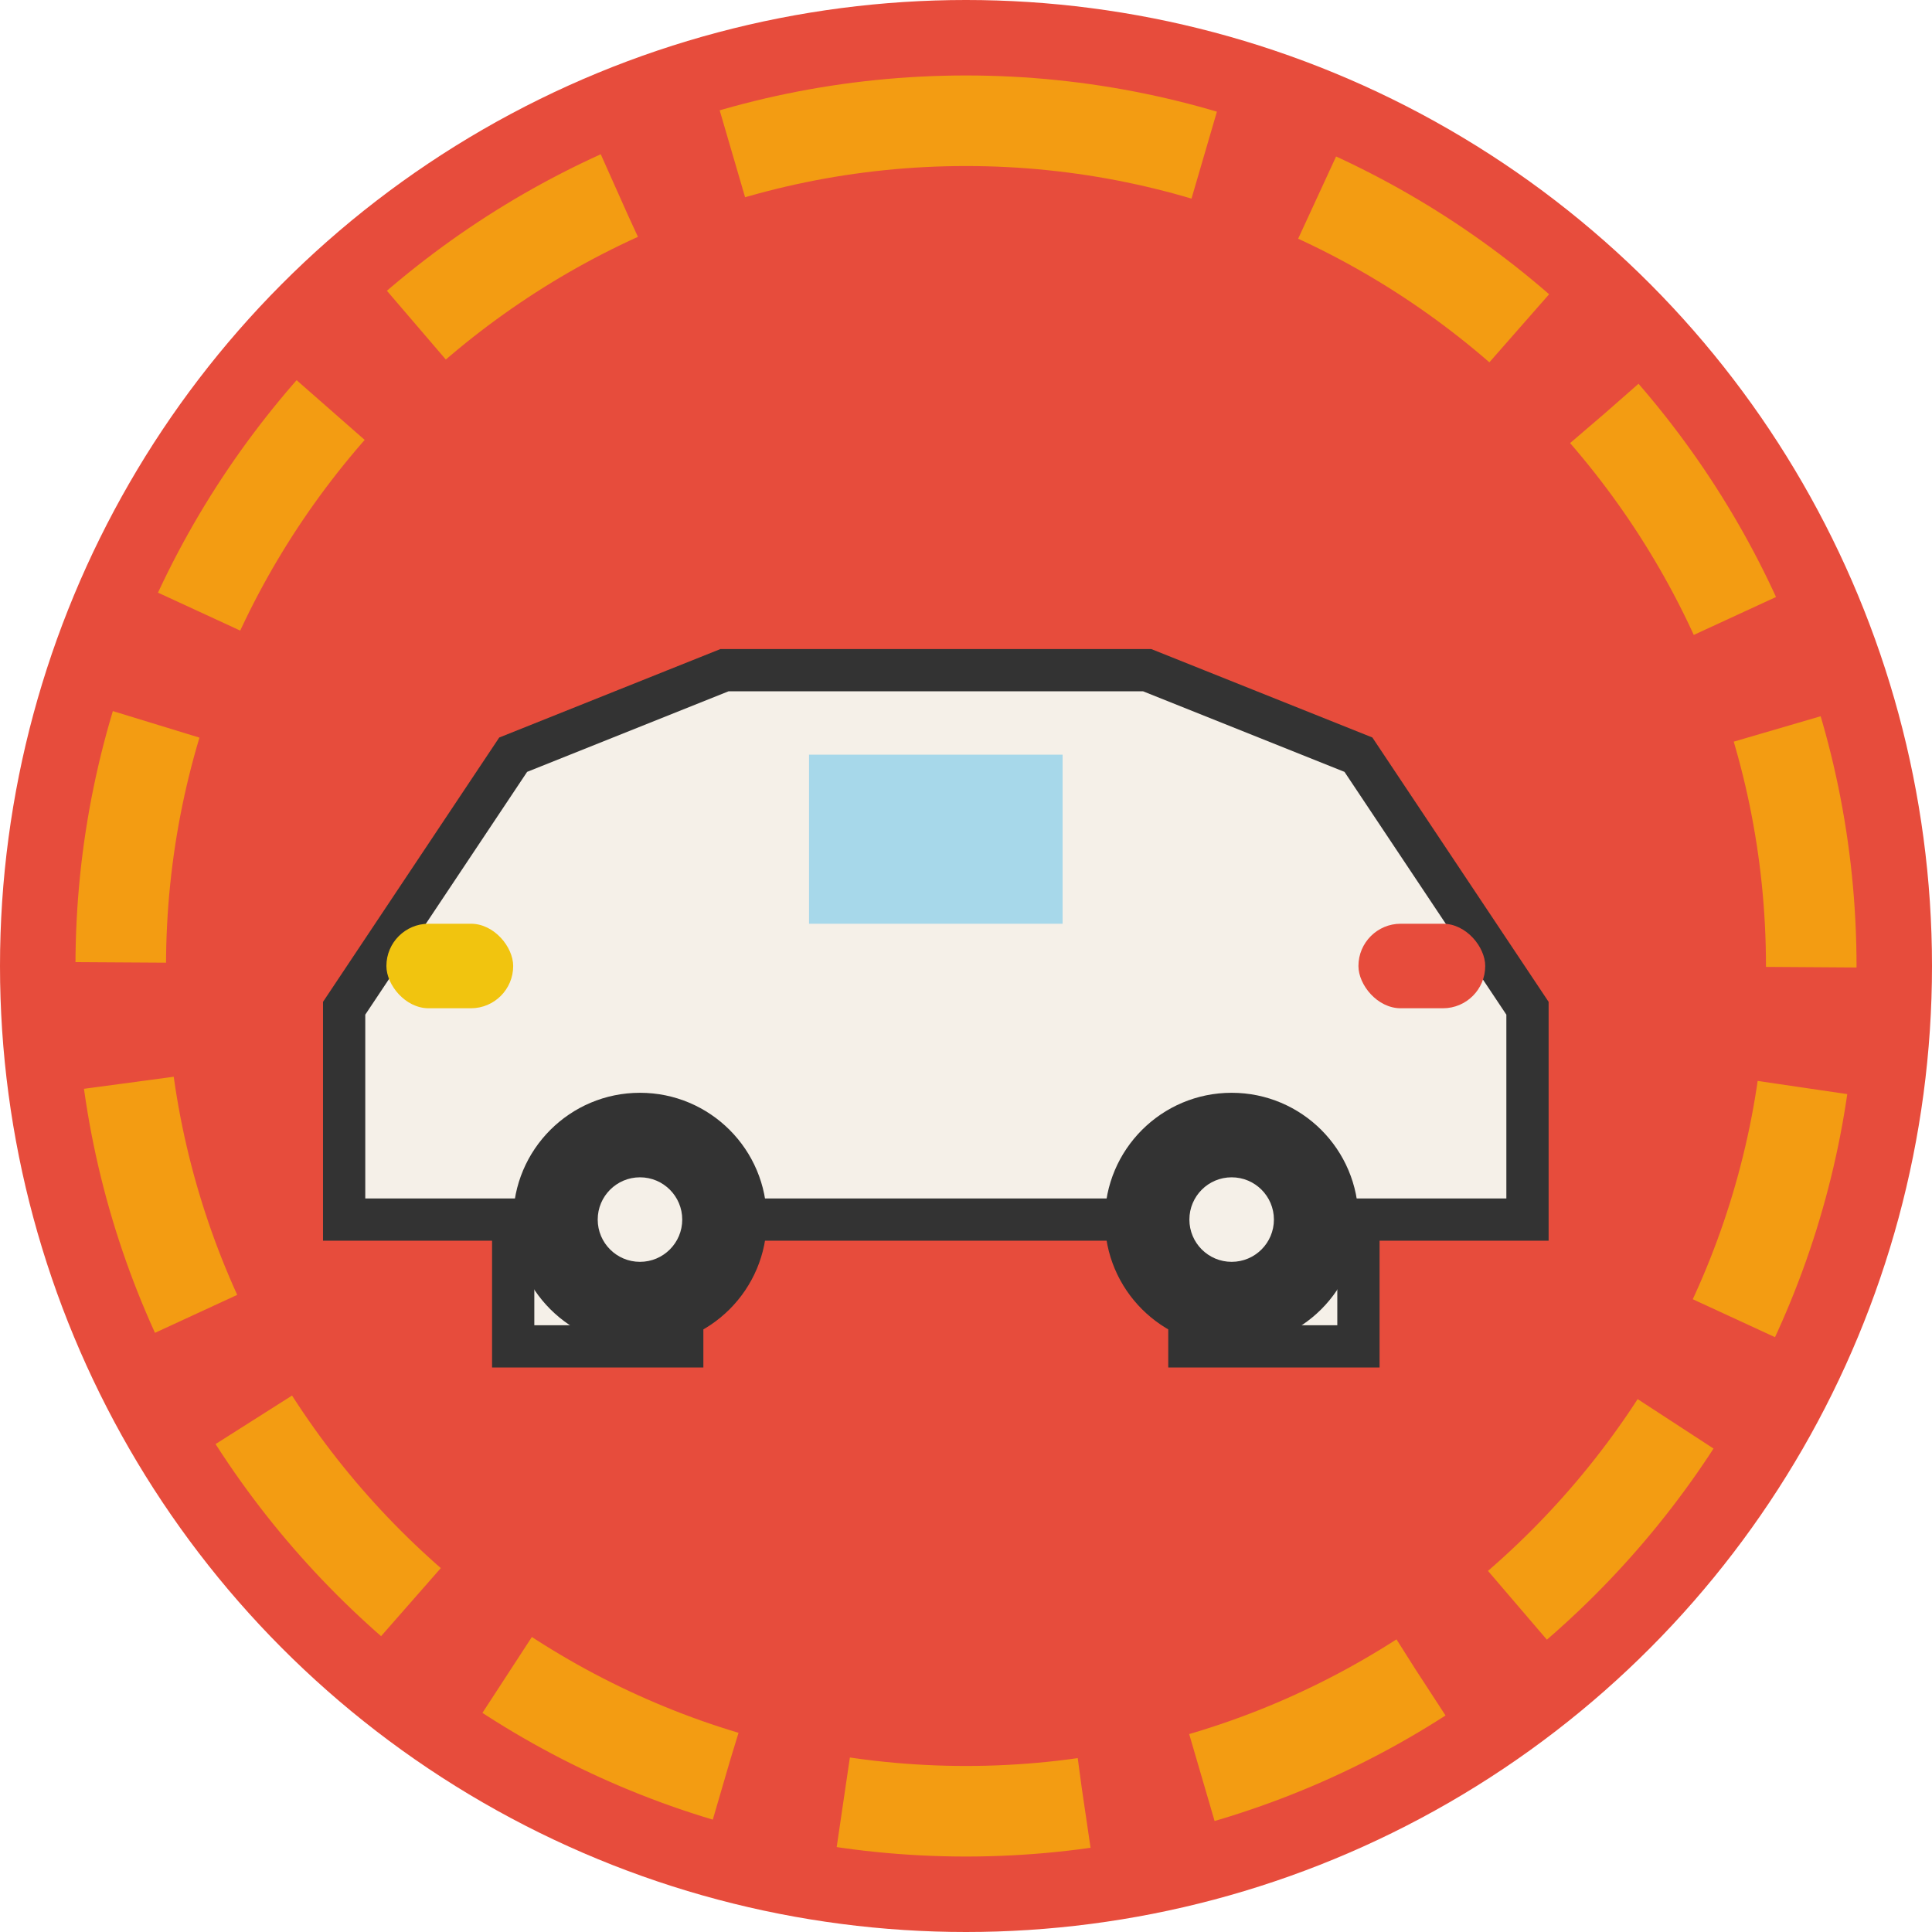
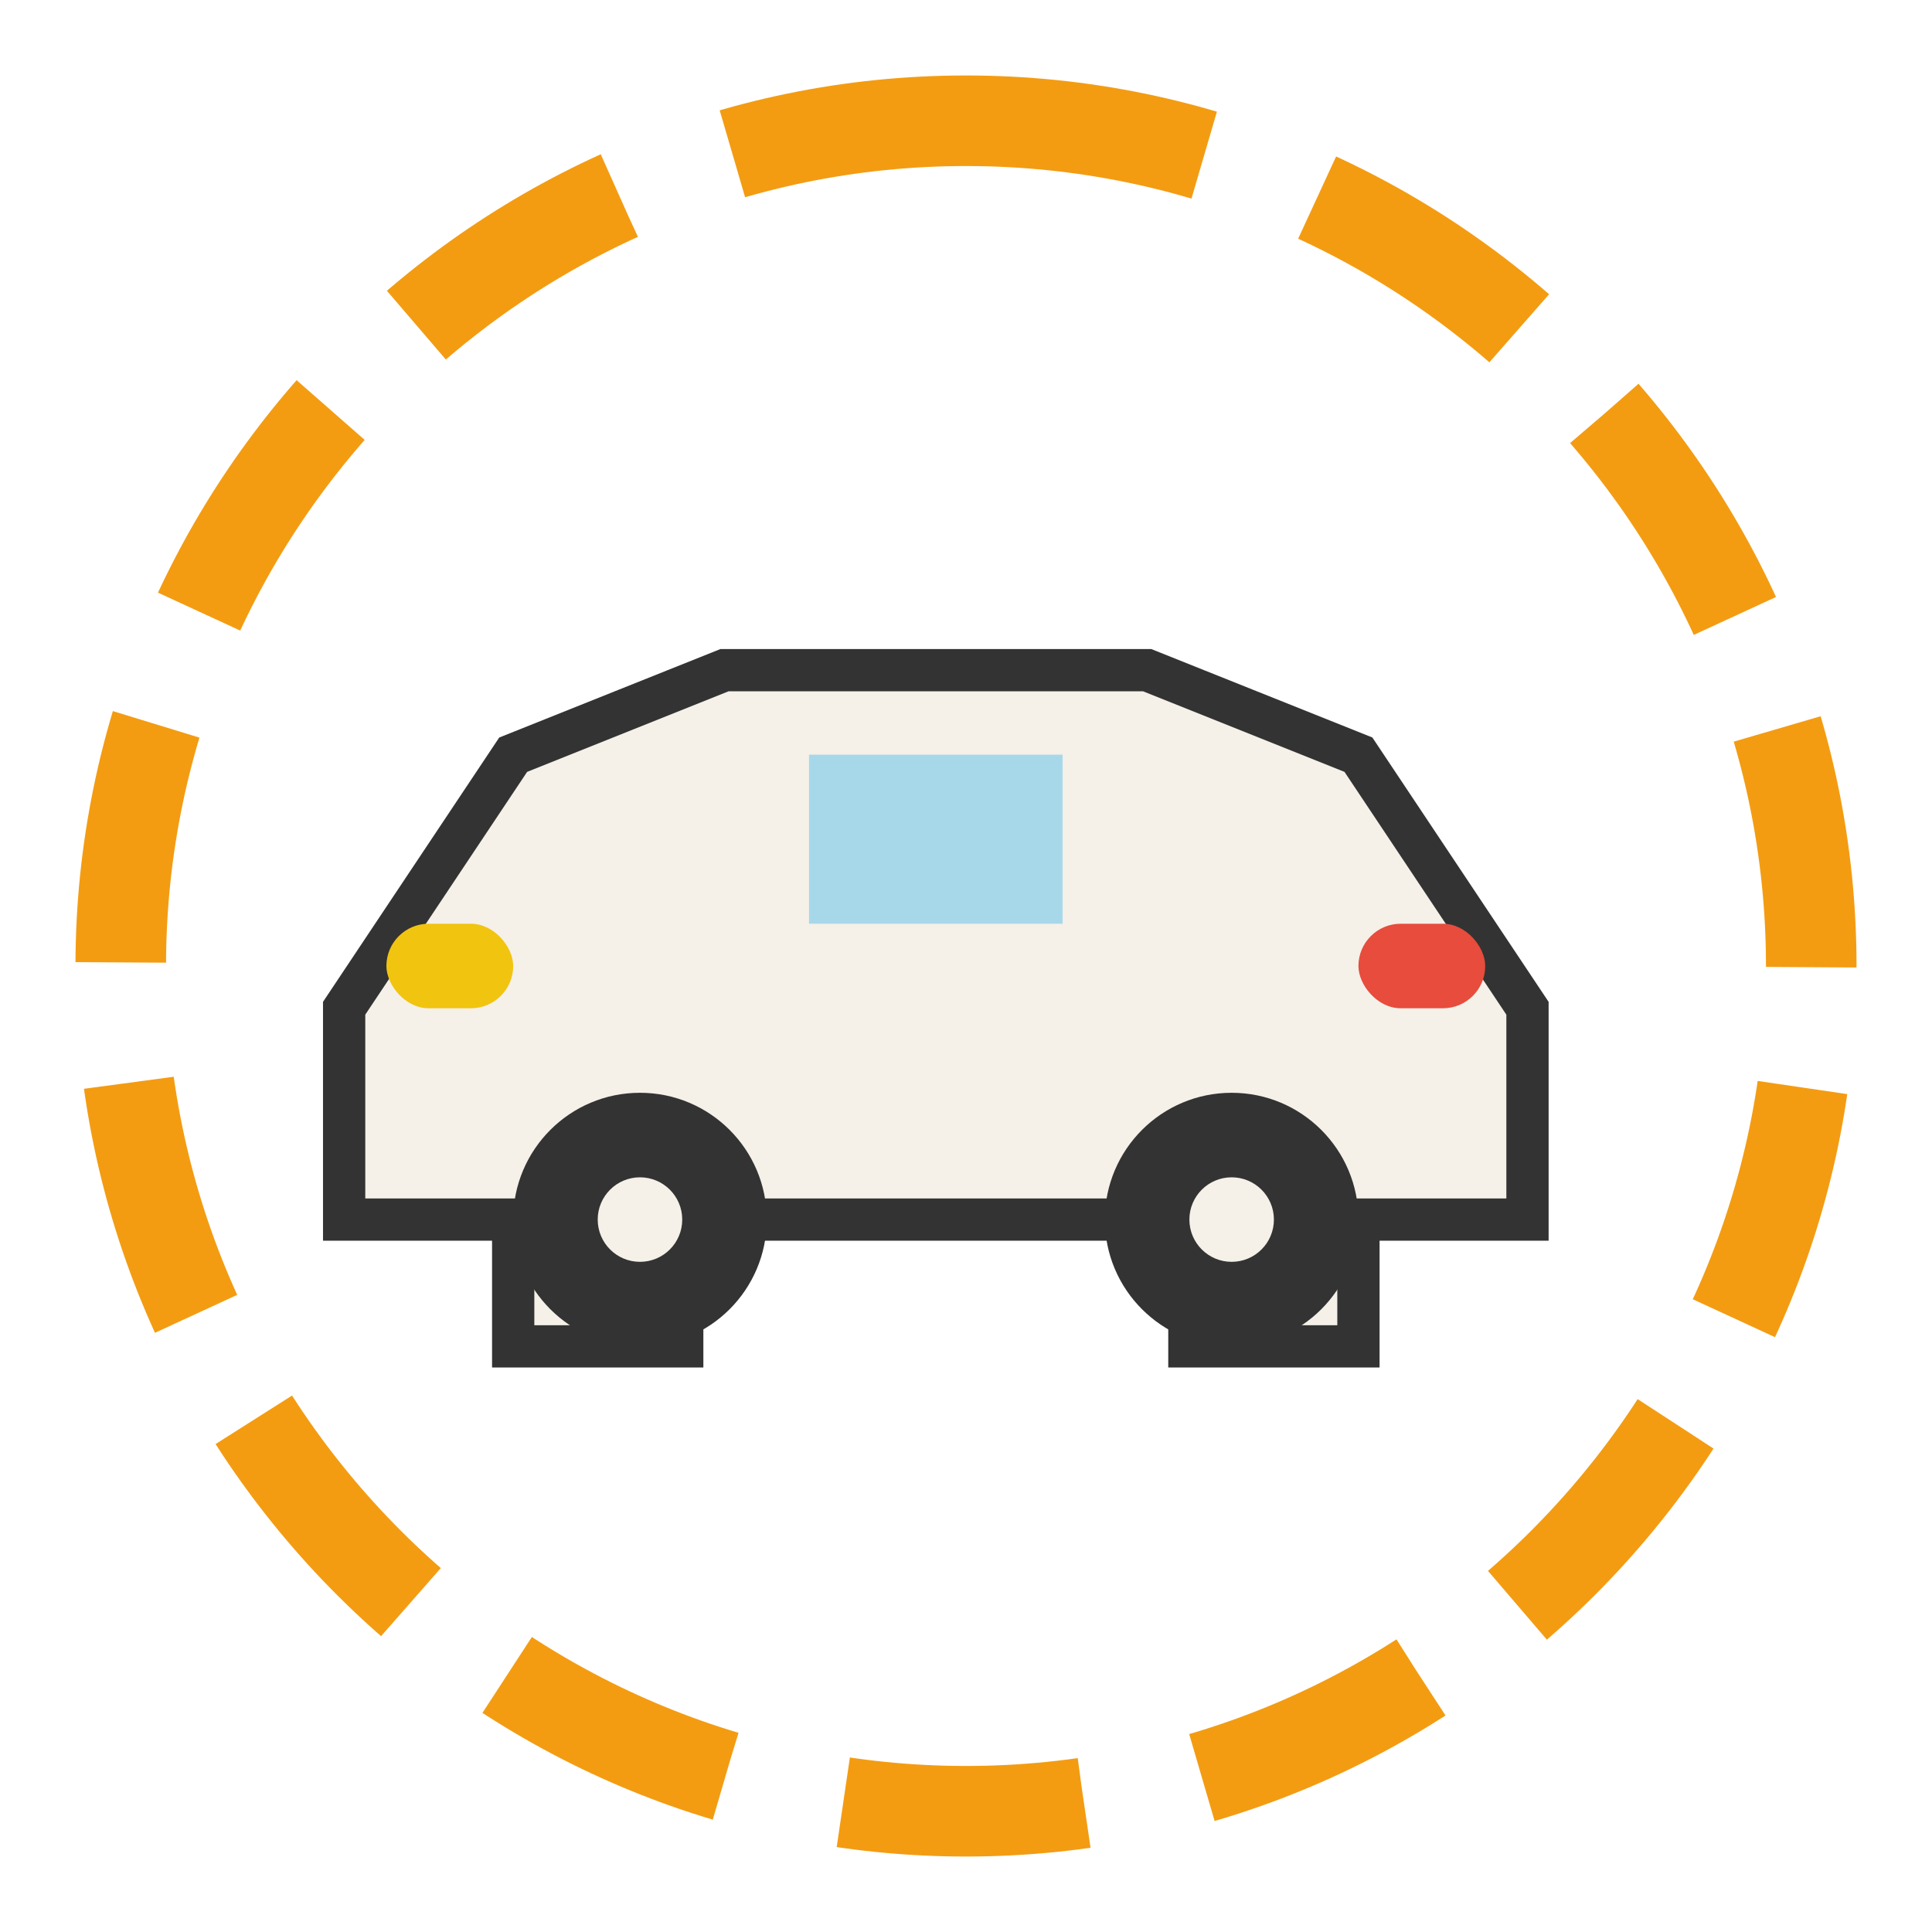
<svg xmlns="http://www.w3.org/2000/svg" viewBox="0 0 32 32" width="32" height="32">
-   <circle cx="16" cy="16" r="16" fill="#e74c3c" />
  <g transform="translate(5, 9) scale(0.7)">
    <path d="M1,11 L5,5 L10,3 L20,3 L25,5 L29,11 L29,16 L25,16 L25,19 L21,19 L21,16 L9,16 L9,19 L5,19 L5,16 L1,16 Z" fill="#f5f0e8" stroke="#333333" stroke-width="1" />
    <circle cx="8" cy="16" r="3" fill="#333333" />
    <circle cx="22" cy="16" r="3" fill="#333333" />
    <circle cx="8" cy="16" r="1" fill="#f5f0e8" />
    <circle cx="22" cy="16" r="1" fill="#f5f0e8" />
    <rect x="12" y="5" width="6" height="4" fill="#87CEEB" opacity="0.7" />
    <rect x="2" y="9" width="3" height="2" rx="1" fill="#f1c40f" />
    <rect x="25" y="9" width="3" height="2" rx="1" fill="#e74c3c" />
  </g>
  <path d="M16,2 C23.7,2 30,8.3 30,16 C30,23.7 23.7,30 16,30 C8.3,30 2,23.7 2,16 C2,8.3 8.3,2 16,2 Z" fill="none" stroke="#f39c12" stroke-width="1.5" stroke-dasharray="4,2" />
</svg>